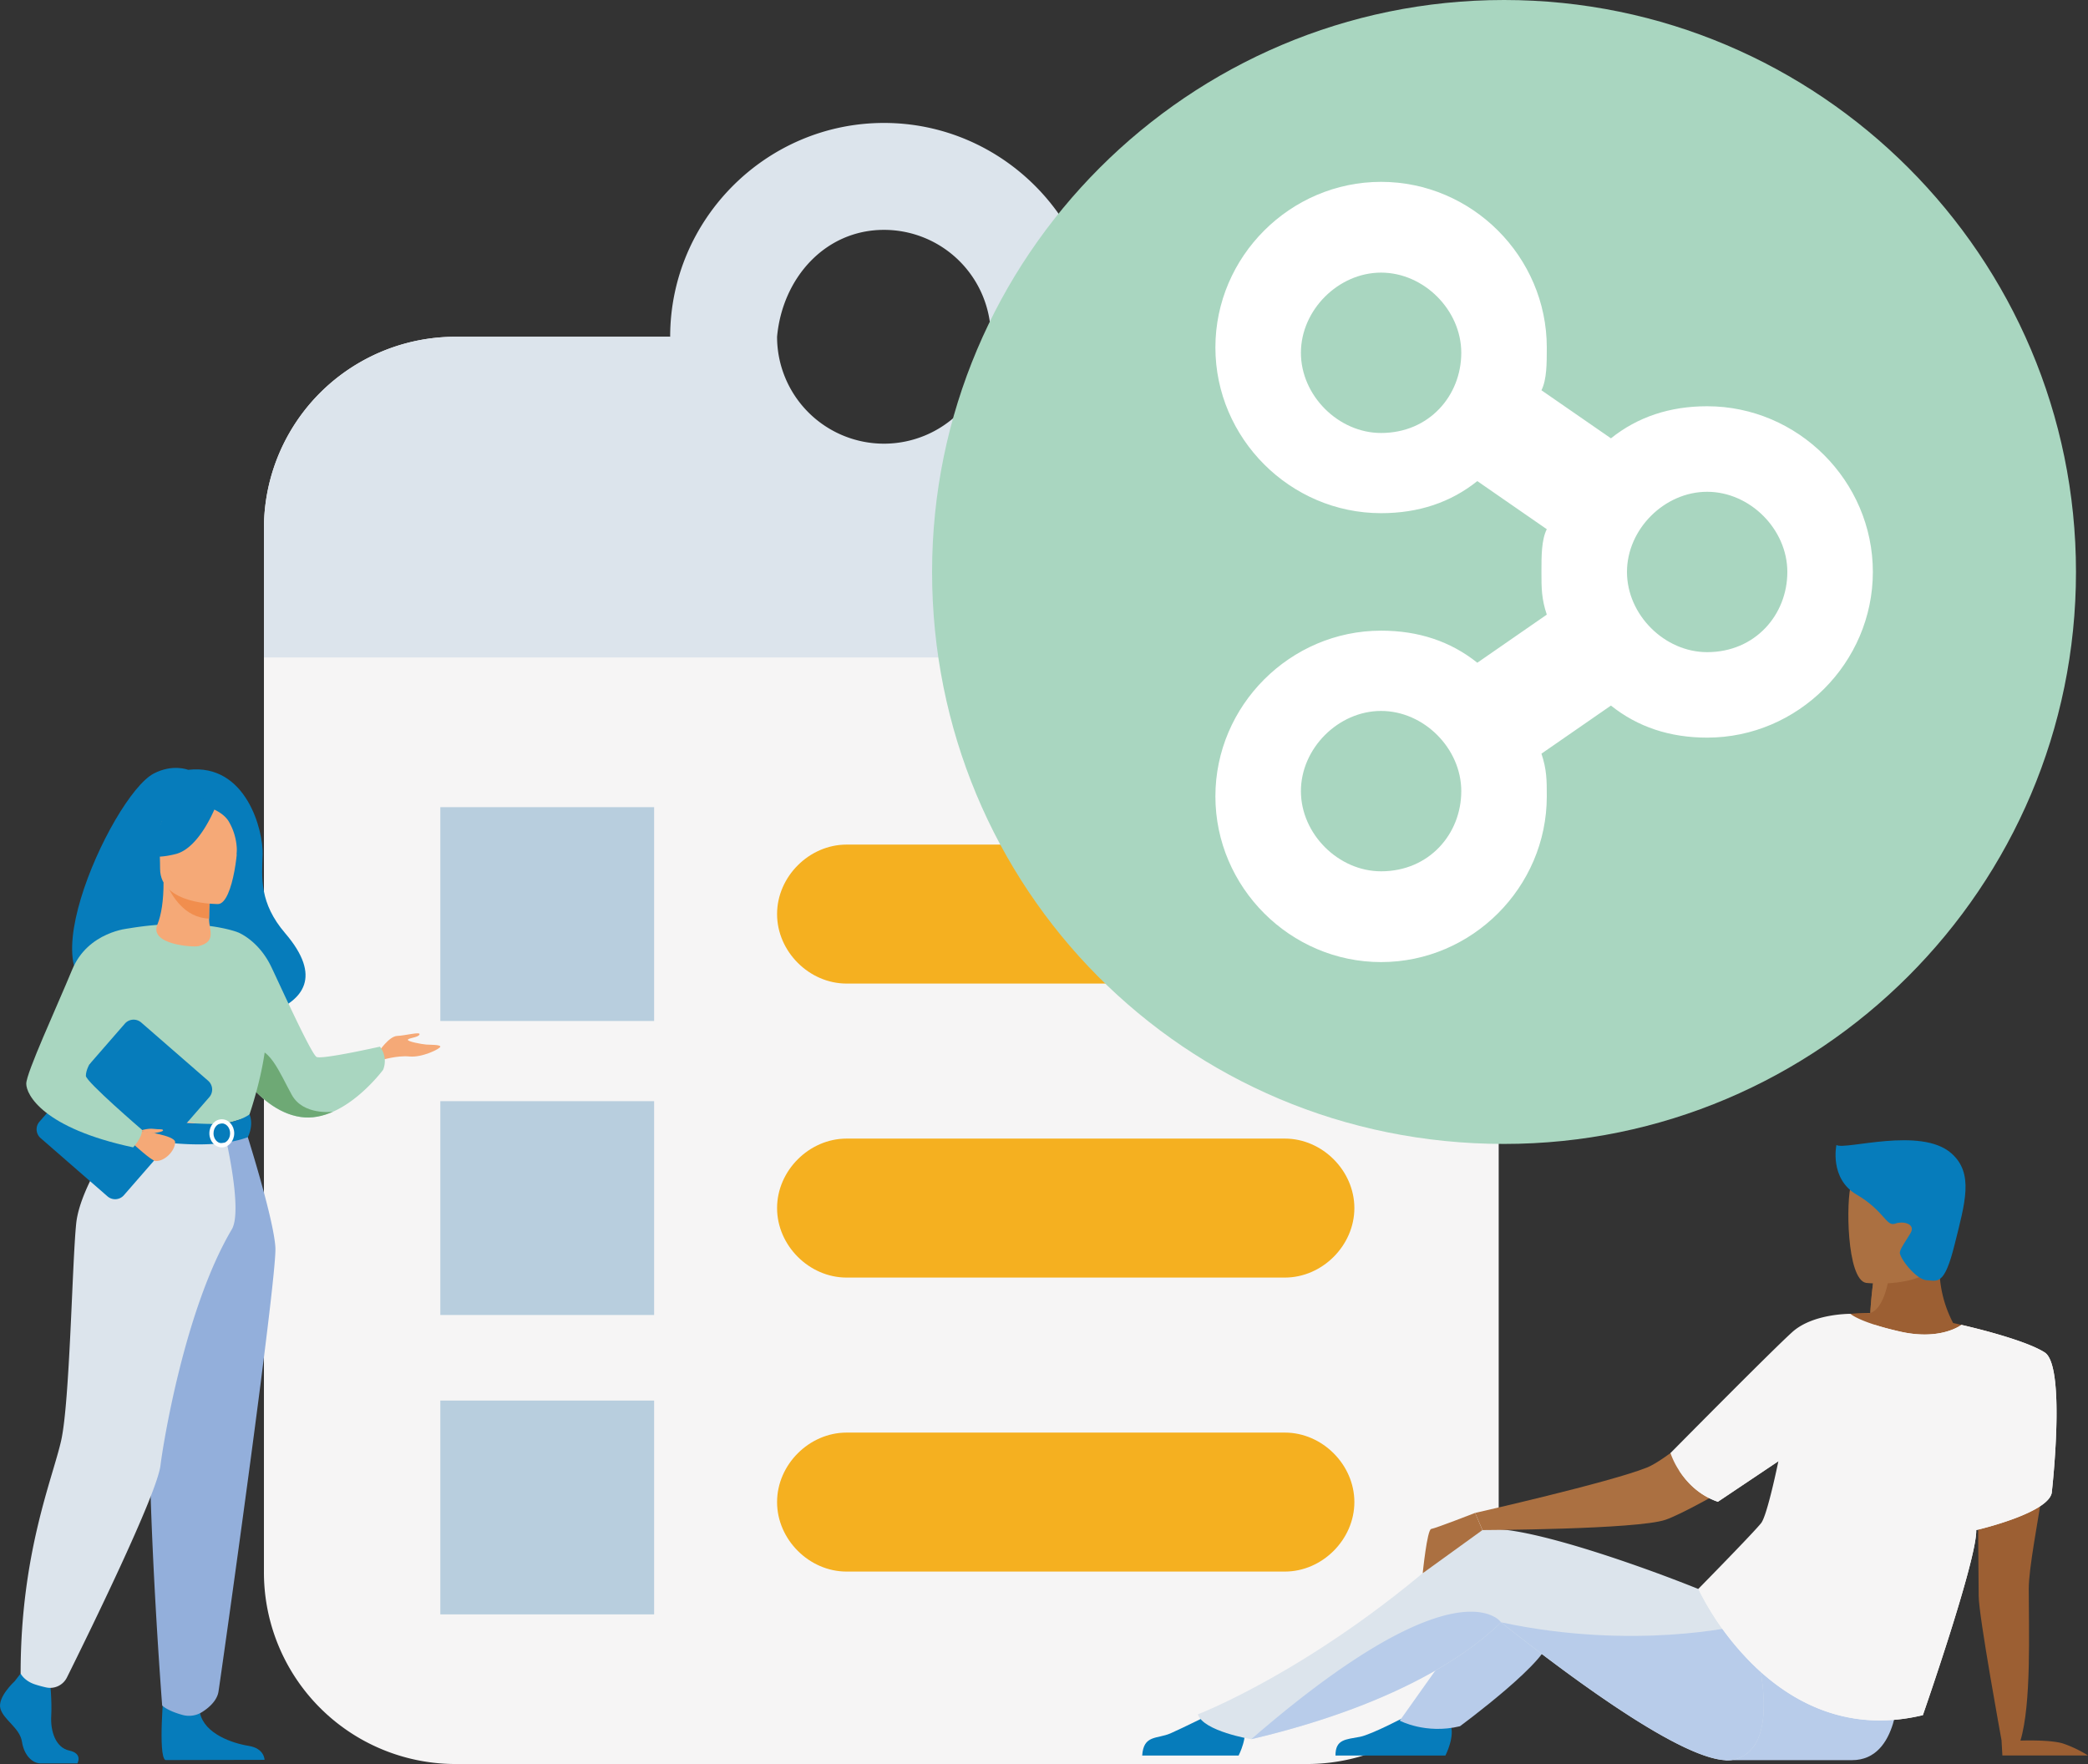
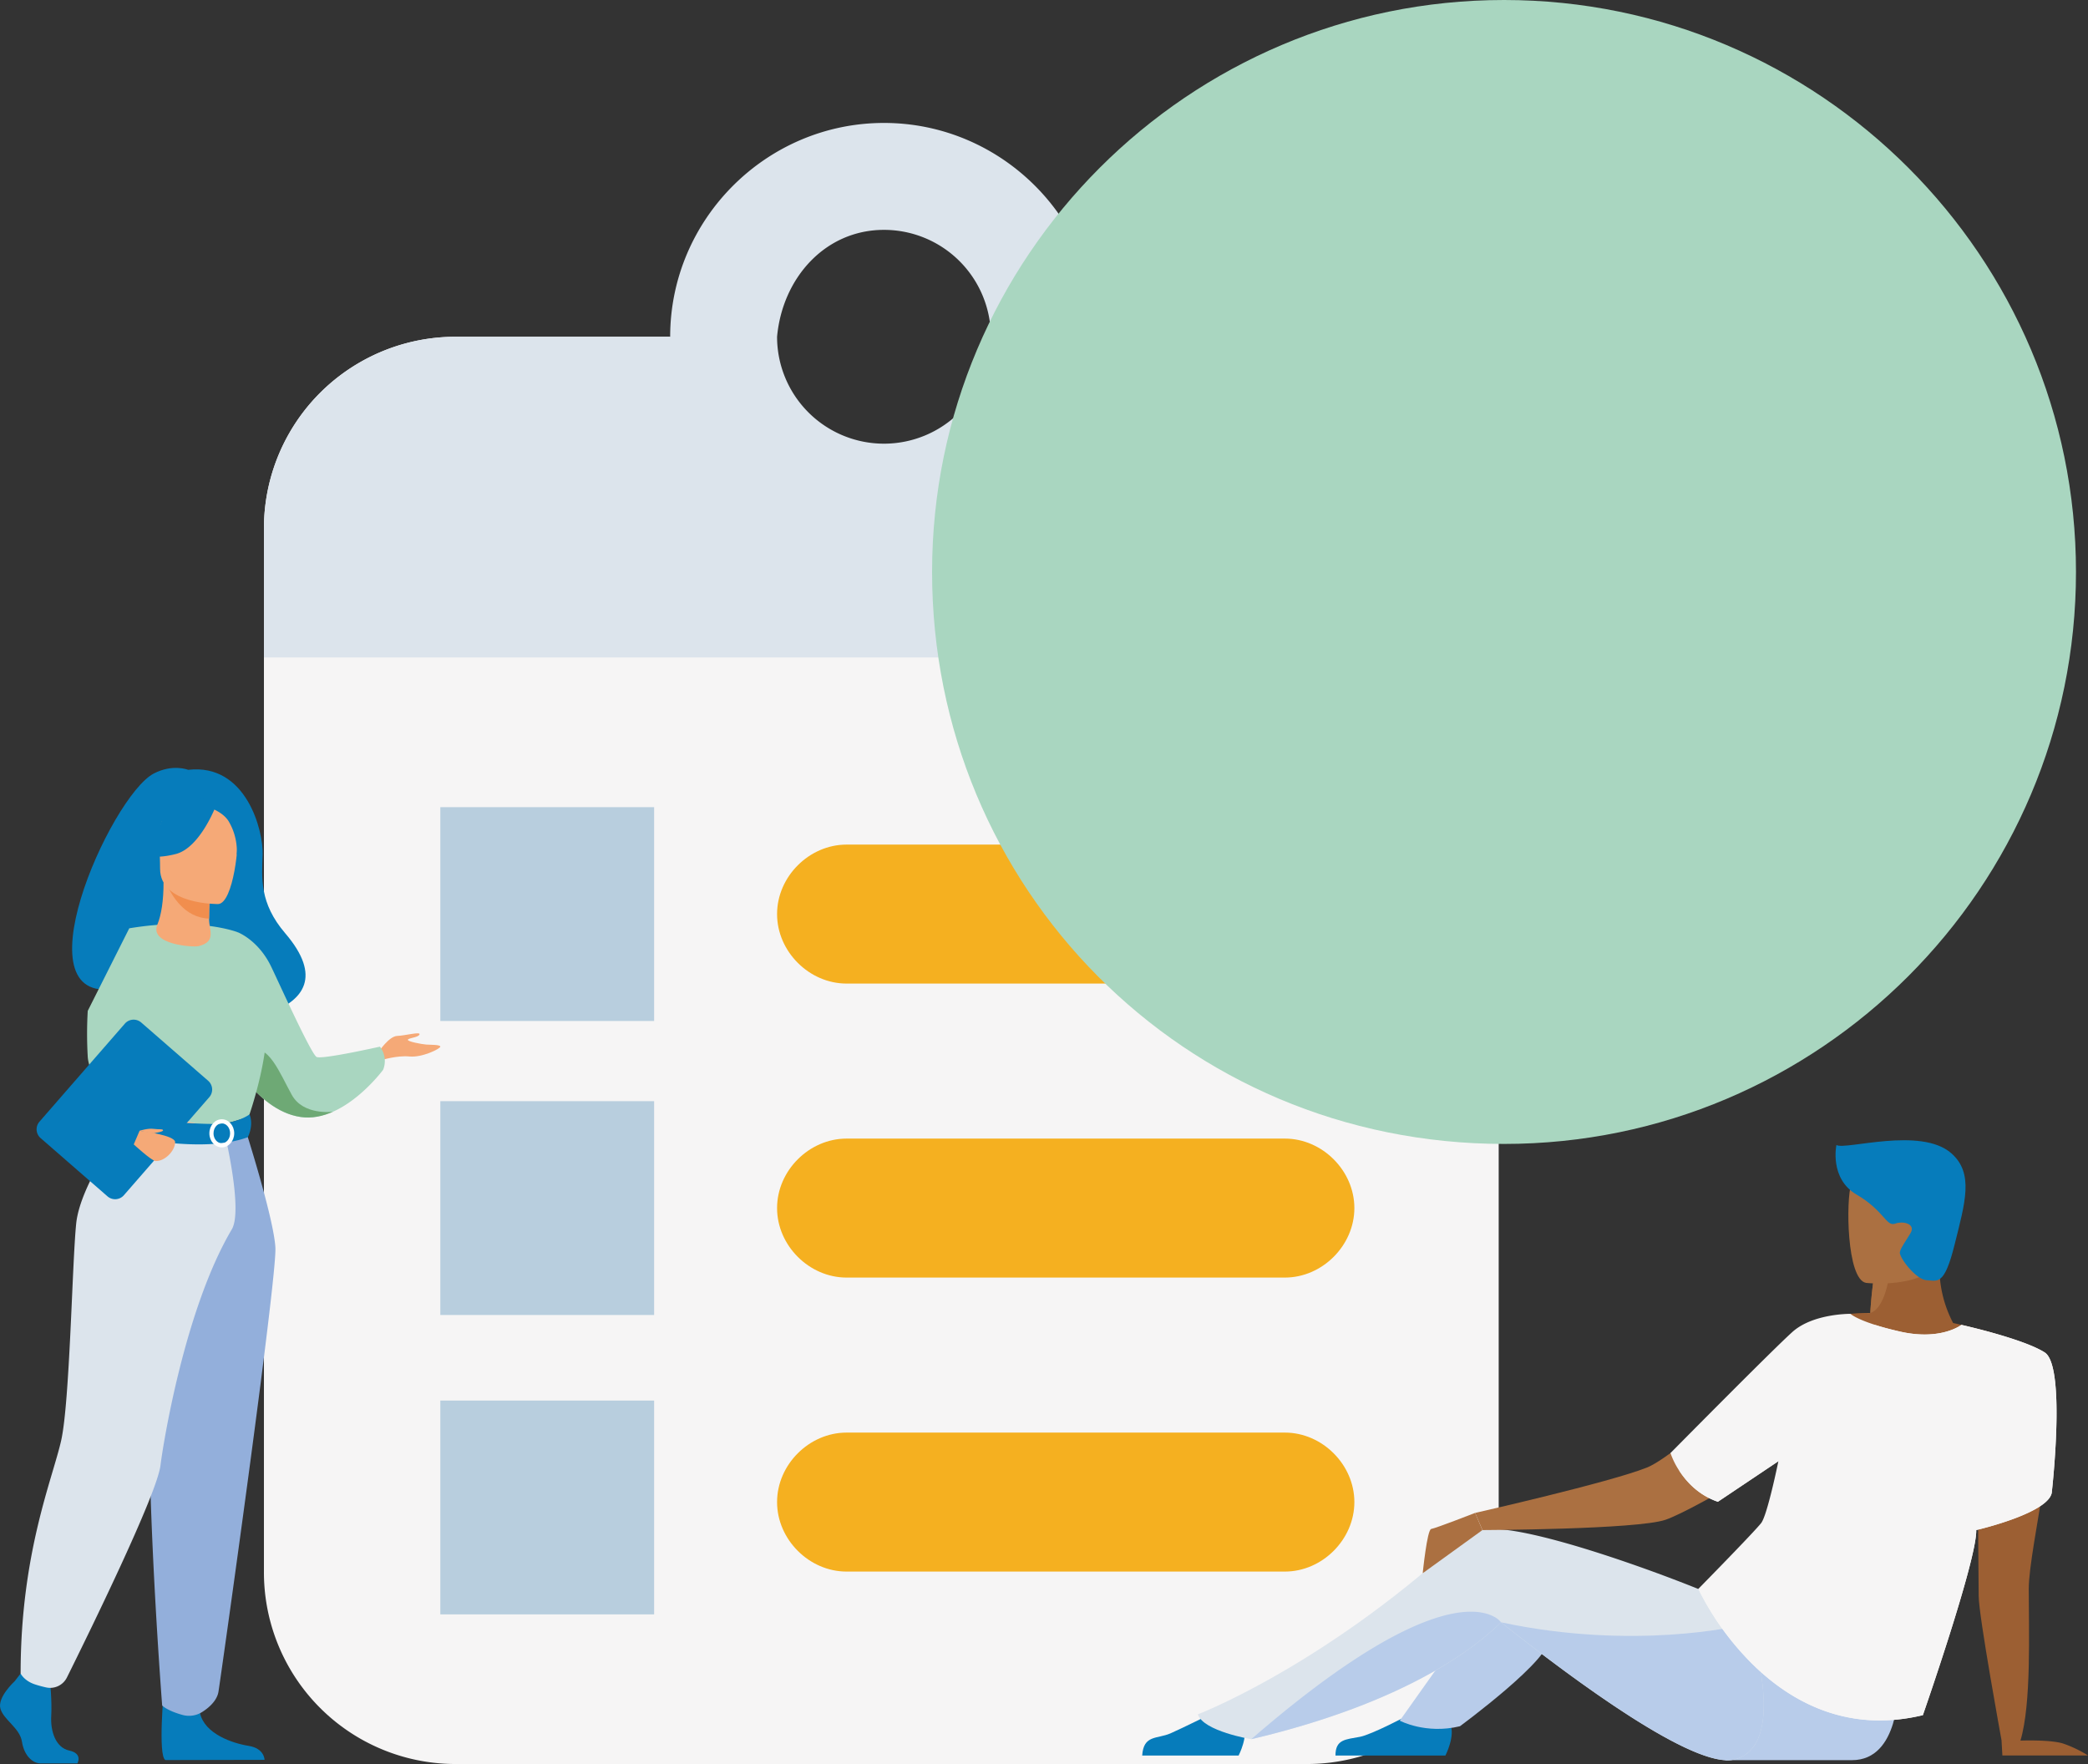
<svg xmlns="http://www.w3.org/2000/svg" viewBox="0 0 1417.83 1197.79">
  <rect x="0" y="0" width="1417.83" height="1197.79" fill="#333333" stroke="none" />
  <defs>
    <style>.cls-1{fill:#f6f5f5;}.cls-2{fill:#dce4ec;}.cls-3{fill:#b8cede;}.cls-4{fill:#f5b020;}.cls-5{fill:#a9d6c0;}.cls-6{fill:#fff;}.cls-7{fill:#067cbb;}.cls-8{fill:#f5a977;}.cls-9{fill:#6ea975;}.cls-10{fill:#f9caa4;}.cls-11{fill:#93afdb;}.cls-12{fill:#f18e4e;}.cls-13{fill:#b8ccea;}.cls-14{fill:#9c5f33;}.cls-15{fill:#ab7041;}</style>
  </defs>
  <g id="Calque_2" data-name="Calque 2">
    <g id="Gestion_et_partage_des_données_" data-name="Gestion et partage des données ">
      <path class="cls-1" d="M890.63,228.67H745.44c0,79.85-65.33,145.18-145.18,145.18S455.07,308.52,455.07,228.67H309.88A130.12,130.12,0,0,0,179.22,359.34v707.78a130.12,130.12,0,0,0,130.66,130.67H887a130.13,130.13,0,0,0,130.67-130.67V359.34C1021.3,286.74,963.22,228.67,890.63,228.67Z" />
      <path class="cls-2" d="M890.63,228.67H745.44c0-79.85-65.33-145.19-145.18-145.19S455.07,148.82,455.07,228.67H309.88A130.12,130.12,0,0,0,179.22,359.34v87.11h838.45V359.34C1021.3,286.74,963.22,228.67,890.63,228.67ZM600.26,156.08a72.59,72.59,0,1,1-72.6,72.59C531.29,188.74,560.33,156.08,600.26,156.08Z" />
      <path class="cls-3" d="M444.18,548.08H299V693.27H444.18Z" />
      <path class="cls-4" d="M872.48,667.86H574.85c-25.41,0-47.19-21.78-47.19-47.19s21.78-47.18,47.19-47.18H872.48c25.41,0,47.19,21.77,47.19,47.18S897.89,667.86,872.48,667.86Z" />
      <path class="cls-3" d="M444.18,747.71H299V892.9H444.18Z" />
      <path class="cls-4" d="M872.48,867.49H574.85c-25.41,0-47.19-21.78-47.19-47.19s21.78-47.18,47.19-47.18H872.48c25.41,0,47.19,21.78,47.19,47.18S897.89,867.49,872.48,867.49Z" />
      <path class="cls-3" d="M444.18,951H299v145.19H444.18Z" />
      <path class="cls-4" d="M872.48,1067.12H574.85c-25.41,0-47.19-21.78-47.19-47.19s21.78-47.18,47.19-47.18H872.48c25.41,0,47.19,21.78,47.19,47.18S897.89,1067.12,872.48,1067.12Z" />
      <path class="cls-5" d="M1021.3,776.75c214.15,0,388.37-174.23,388.37-388.38S1235.45,0,1021.3,0,632.92,174.22,632.92,388.37,803.52,776.75,1021.3,776.75Z" />
-       <path class="cls-6" d="M1159.22,275.85q-38.1,0-65.33,21.78L1046.7,265c3.63-7.26,3.63-18.15,3.63-29,0-61.71-50.81-112.52-112.52-112.52S825.3,174.22,825.3,235.93s50.81,112.52,112.51,112.52q38.12,0,65.34-21.78l47.18,32.67c-3.63,7.26-3.63,18.14-3.63,29s0,18.15,3.63,29l-47.18,32.67q-27.23-21.78-65.34-21.78c-61.7,0-112.51,50.82-112.51,112.52s50.81,112.52,112.51,112.52,112.52-50.82,112.52-112.52c0-10.89,0-18.15-3.63-29l47.19-32.66q27.22,21.76,65.33,21.77c61.71,0,112.52-50.81,112.52-112.52S1220.93,275.85,1159.22,275.85ZM937.81,294c-29,0-54.44-25.41-54.44-54.44s25.41-54.45,54.44-54.45,54.45,25.41,54.45,54.45S970.48,294,937.81,294Zm0,297.63c-29,0-54.44-25.4-54.44-54.44s25.41-54.45,54.44-54.45,54.45,25.41,54.45,54.45S970.48,591.63,937.81,591.63Zm221.41-148.81c-29,0-54.44-25.41-54.44-54.45s25.41-54.44,54.44-54.44,54.45,25.41,54.45,54.44S1191.89,442.82,1159.22,442.82Z" />
      <path class="cls-7" d="M82.3,670.51c-2.51-4.83,54.58-22.2,55.48,25.42,0,0,106.94-2.63,55.88-62.24C176,613.06,177.8,596,178.33,580.12s-11-62-50.59-57.4c0,0-10.37-4.22-23.3,2.5C75,540.48,9.12,688.07,82.3,670.51Z" />
      <path class="cls-8" d="M257.12,714.22s7-10.6,12.57-10.81,16-3.11,15.17-1-7.27,2.29-7.89,3.54,9.55,3.11,12.46,3.32,9.77,0,9.56,1.46-12.36,7.48-20.93,6.64-19.17,2.5-19.17,2.5Z" />
      <path class="cls-5" d="M156.45,717.65a104.93,104.93,0,0,0,10.65,16.1c8.27,10.36,21,22.32,37,24.69,7.65,1.13,15.13-.52,22-3.57h0c19.45-8.63,34.07-28.49,34.07-28.49a16,16,0,0,0-2.18-15.69s-39.27,8.84-43,7-26.74-52.89-30.88-61.38C175.37,638.21,161.4,633,161.4,633Z" />
      <path class="cls-9" d="M167.1,733.75c8.27,10.36,21,22.32,37,24.69,7.65,1.13,15.13-.52,22-3.57-.76.1-20.18,2.5-27.92-11.36-7.9-14.13-16.44-36.57-28.17-29.09C165,717.65,165.21,725.67,167.1,733.75Z" />
      <path class="cls-7" d="M10,1141.54S-2,1152.48.3,1160.25s13.15,13,14.62,22.44,7.3,14.68,12.56,14.68H52.56s3.88-6.68-5.48-8.7-12.88-13.17-12.29-23.53-.88-24.17-.88-24.17L14,1136.36Z" />
      <path class="cls-7" d="M111.37,1146.19s-4.31,46.32.95,48.91l67.32-.14s0-7.77-10.81-9.49-29.81-8.06-33-22.16S111.37,1146.19,111.37,1146.19Z" />
      <path class="cls-5" d="M59.58,686.4a269,269,0,0,0,0,31.12c.67,11.25,12,26.32,13.66,30.05,4.05,9.35,8.62,10.87,8.62,10.87l35.35,8.66,12.43,3,39.19-11.7s17.86-49.83,10.69-77.88A215.73,215.73,0,0,0,161.4,633s-26.57-10.49-73.63-2.66Z" />
      <path class="cls-10" d="M69.92,722.11c.67,11.25,1.71,21.73,3.32,25.46,4.05,9.35,8.62,10.87,8.62,10.87l35.35,8.66,15.35-4.51S81.31,754.82,87,710.73Z" />
      <path class="cls-11" d="M166.34,766s19.41,60.42,20.66,81-37.11,292.21-38.65,301.69c-1.45,8.93-12.55,14.63-12.55,14.63a16.76,16.76,0,0,1-12.38,1c-10.11-2.85-13.3-6.27-13.3-6.27S95,964.26,104.36,895.05a1095.92,1095.92,0,0,0,9.46-129Z" />
      <path class="cls-2" d="M84.1,764.2s-29.6,39.73-32.36,66.58S47.41,952,41.53,978.15,14,1054.71,14,1136.36c0,0,2.24,4.68,9.18,7.18a77.43,77.43,0,0,0,8.07,2.23,12.71,12.71,0,0,0,14.2-6.74c14.61-29.41,61.14-124.27,63.52-144,1.69-13.93,16.38-106.15,48.43-160.27,7.69-13-4.72-64.66-4.72-64.66Z" />
      <path class="cls-7" d="M169.44,756.67s-7.79,6.17-23.27,6.48c-18.49.37-64.31-4.71-64.31-4.71a38,38,0,0,0-2,11.69s56,14.11,88.38,2.06C168.29,772.19,172.47,764.32,169.44,756.67Z" />
      <path class="cls-6" d="M142.17,769.53c0-5.26,3.78-9.54,8.44-9.54s8.43,4.28,8.43,9.54-3.78,9.55-8.43,9.55S142.17,774.8,142.17,769.53Zm2.8,0c0,3.73,2.53,6.76,5.64,6.76s5.64-3,5.64-6.76-2.53-6.75-5.64-6.75S145,765.81,145,769.53Z" />
      <path class="cls-7" d="M27.57,772.78,73,812.35a7.88,7.88,0,0,0,11.12-.77l58-66.59a7.87,7.87,0,0,0-.77-11.12L95.9,694.3a7.89,7.89,0,0,0-11.12.77l-58,66.59A7.88,7.88,0,0,0,27.57,772.78Z" />
      <path class="cls-8" d="M94.79,767.79c.65.17,24.14,2.93,24.14,7.78,0,5.61-6.88,13.13-13.37,12.78-2.63-.14-14.75-11.29-14.75-11.29Z" />
      <path class="cls-8" d="M106.86,627.8c2.67-6.48,4.23-16.35,4.19-28.57l1.77.35,29.84,5.91s-.68,9.39-.7,18.24V624c0,7.68,5.19,15.39-7.13,18.44C131,643.33,101.24,641.42,106.86,627.8Z" />
      <path class="cls-12" d="M142.66,605.49s-.68,9.39-.7,18.24c-16.7-.48-25.52-15.71-29.14-24.15Z" />
      <path class="cls-8" d="M148.24,613.86s-39.51.66-39.54-24-5.14-41.1,20.08-42.56,30.14,7.93,32.14,16.14S158.51,613.06,148.24,613.86Z" />
      <path class="cls-7" d="M146.78,546.75S136,575.62,119.36,579.89s-23.8-.18-23.8-.18a47,47,0,0,0,15.37-27.77S138.62,533,146.78,546.75Z" />
      <path class="cls-7" d="M144.09,549.09s8,3,11.33,8.85a39.83,39.83,0,0,1,5.34,22.59s8.15-19.62-1-30.72C150,538,144.09,549.09,144.09,549.09Z" />
      <path class="cls-8" d="M94.79,767.79s5.63-1.81,9.4-1.29,6.54-.07,6.54,1-4.85,1.55-5.89,2S94.79,767.79,94.79,767.79Z" />
-       <path class="cls-5" d="M87.77,630.37s-28,2-38.79,28.1-31.15,70-31.15,77.4S29.22,766,90.41,779.08c0,0,6.33-6.65,6-11.92,0,0-38.2-32.81-38.1-36.64.2-7.25,6.27-16.83,39.8-50.38C107.18,671,87.77,630.37,87.77,630.37Z" />
      <path class="cls-7" d="M955.43,1165.11s-24,12.68-31.93,14.2c-9.8,1.87-16.67,1.63-16.67,12.72h74.66s7-13.54,3.17-21.64S955.43,1165.11,955.43,1165.11Z" />
      <path class="cls-7" d="M826.21,1161.89s-23.94,11.84-31.37,15.07c-9.16,4-18.31.82-19.25,15.07h65.48s7-13.54,3.17-21.64S826.21,1161.89,826.21,1161.89Z" />
      <path class="cls-13" d="M1006.61,1089.27l-56.11,79.08s17.61,9.43,40.85,3.8c0,0,64.1-47.17,59.87-59.51S1006.61,1089.27,1006.61,1089.27Z" />
      <path class="cls-13" d="M1288.9,1145.72s1.09,49.45-31.31,49.45l-85.93,0,9.16-88.22Z" />
      <path class="cls-14" d="M1235.81,896.05c2.92,16.2,9.43,34.2,23.75,42.64,20.74,12.18,60.73-17.86,82.41-36.52-4.74-1.26-10-2.57-15.73-3.83a81.15,81.15,0,0,1-9.23-40.88c.06-1.55.16-3.11.3-4.72-3-1.57-8.55-4.55-14.53-7.72l-28.9,14s-.82,3.65-1.75,10.45c-.51,3.7-1.06,8.32-1.54,13.78-.22,2.57-.43,5.34-.6,8.28-.79,0-1.58,0-2.35,0A119.48,119.48,0,0,0,1235.81,896.05Z" />
      <path class="cls-14" d="M1342,902.17s42.87,8.9,49.68,26.87c10.15,26.78-14.08,121.87-14.08,149.76s1.87,78.2-5.64,103.09h-12.81s-15.55-84.83-15.55-98.15S1342,902.17,1342,902.17Z" />
      <path class="cls-2" d="M976,1066.07s15.65,13.44,38.42,31.66c1.56,1.27,3.17,2.53,4.8,3.83h0c50.74,40.29,131.34,99.68,158.28,93.2,31.76-7.63,18.2-65.66,11-90-2-6.62-3.46-10.76-3.46-10.76,0-4.69-148.38-63.08-178.44-55a63.09,63.09,0,0,0-12.44,4.68c-8.21,4.2-12.71,9.31-15.16,13.59A21,21,0,0,0,976,1066.07Z" />
      <path class="cls-2" d="M813.39,1164.05c3.63,11.51,36.27,16.89,36.27,16.89,106.23-25,153.21-63.15,169.58-79.37h0c4.29-4.26,6.48-7,7.07-7.6l-32.16-50.35q-7.63,7-15.16,13.59C890.18,1134.75,813.39,1164.05,813.39,1164.05Z" />
      <path class="cls-14" d="M1371.93,1181.89s20.19-.78,29,2a80.72,80.72,0,0,1,16.9,8.1h-58.14l-.57-10.14Z" />
      <path class="cls-15" d="M1235.82,896.05s-92.1,90.27-117.45,100.42-116.71,30.82-116.71,30.82l5,11.66s104.92-.39,124.3-7,110.24-59.16,115.53-77S1235.82,896.05,1235.82,896.05Z" />
      <path class="cls-13" d="M1019.26,1101.57c50.74,40.29,131.34,99.68,158.28,93.2,31.76-7.63,18.2-65.66,11-90l-7.69-.9S1109.85,1120.92,1019.26,1101.57Z" />
      <path class="cls-13" d="M849.66,1180.94c106.23-25,153.21-63.15,169.58-79.37h0a14,14,0,0,0-4.8-3.83C1001.7,1090.85,960.19,1085.15,849.66,1180.94Z" />
      <path class="cls-1" d="M1134.32,986.65a53.53,53.53,0,0,0,5.87,11.86c4.88,7.55,13.17,16.73,26.3,21.22l41.09-27.54v0c-.21,1.1-7.45,36.33-11.61,41.88s-42.74,44.81-42.74,44.81a191.78,191.78,0,0,0,39,53.23c25.33,24,63.06,44.63,113.47,32.49,0,0,36.81-105.57,36.24-125.69l.52-.12c5.22-1.24,48.27-11.92,50.75-25.15,0,0,5.29-46,2.39-74.38-1.06-10.39-3.23-18.42-7.16-20.94-14.66-9.39-56.58-18.71-56.58-18.71s-13.91,10.89-41.79,4.51c-6.71-1.54-12.14-3-16.5-4.41-13.75-4.36-17-7.58-17-7.58s-25.43-.34-39.52,12.34S1134.32,986.65,1134.32,986.65Z" />
      <path class="cls-1" d="M1140.19,998.51c4.88,7.55,13.17,16.73,26.3,21.22l41.09-27.54C1201.46,983.85,1156.48,994.37,1140.19,998.51Z" />
      <path class="cls-1" d="M1153.22,1078.91a191.78,191.78,0,0,0,39,53.23c25.33,24,63.06,44.63,113.47,32.49,0,0,36.81-105.57,36.24-125.69l.52-.12c5.22-1.24,48.27-11.92,50.75-25.15,0,0,5.29-46,2.39-74.38-1.06-10.39-3.23-18.42-7.16-20.94-14.66-9.39-56.58-18.71-56.58-18.71s-13.91,10.89-41.79,4.51c-6.71-1.54-12.14-3-16.5-4.41-7.67,2.33-17.36,2.56-26.08,2.43-14.31-.22-10.35,99.53-17.24,128S1153.22,1078.91,1153.22,1078.91Z" />
      <path class="cls-15" d="M1270.59,883.24c-.22,2.57-.43,5.34-.6,8.28,9.65-3,12.49-23.41,12.49-23.41a14.67,14.67,0,0,0-10.35,1.35C1271.62,873.16,1271.07,877.78,1270.59,883.24Z" />
      <path class="cls-15" d="M1267.64,891.55a3.57,3.57,0,0,0,2.35,0C1269.2,891.52,1268.41,891.54,1267.64,891.55Z" />
      <path class="cls-15" d="M1267.13,871.1s51.31,5.9,54.49-26.1,12-52.8-20.67-57.93-40.22,6.46-43.88,16.89S1253.87,868.75,1267.13,871.1Z" />
      <path class="cls-7" d="M1247,777.48s-4.93,22.78,13.73,33.69,20.08,21.84,26.06,19.72,14.09.36,10.57,6.34-6.46,9.61-7.28,12.91,10.8,18.79,18.19,19.14,12,4,19-24.26,13.31-48.24-2.21-61.9C1304.31,764.8,1253,781.12,1247,777.48Z" />
      <path class="cls-15" d="M1001.66,1027.29s-27,10.51-29.8,10.89-5.78,30.06-5.78,30.06l40.53-29.29Z" />
    </g>
  </g>
</svg>